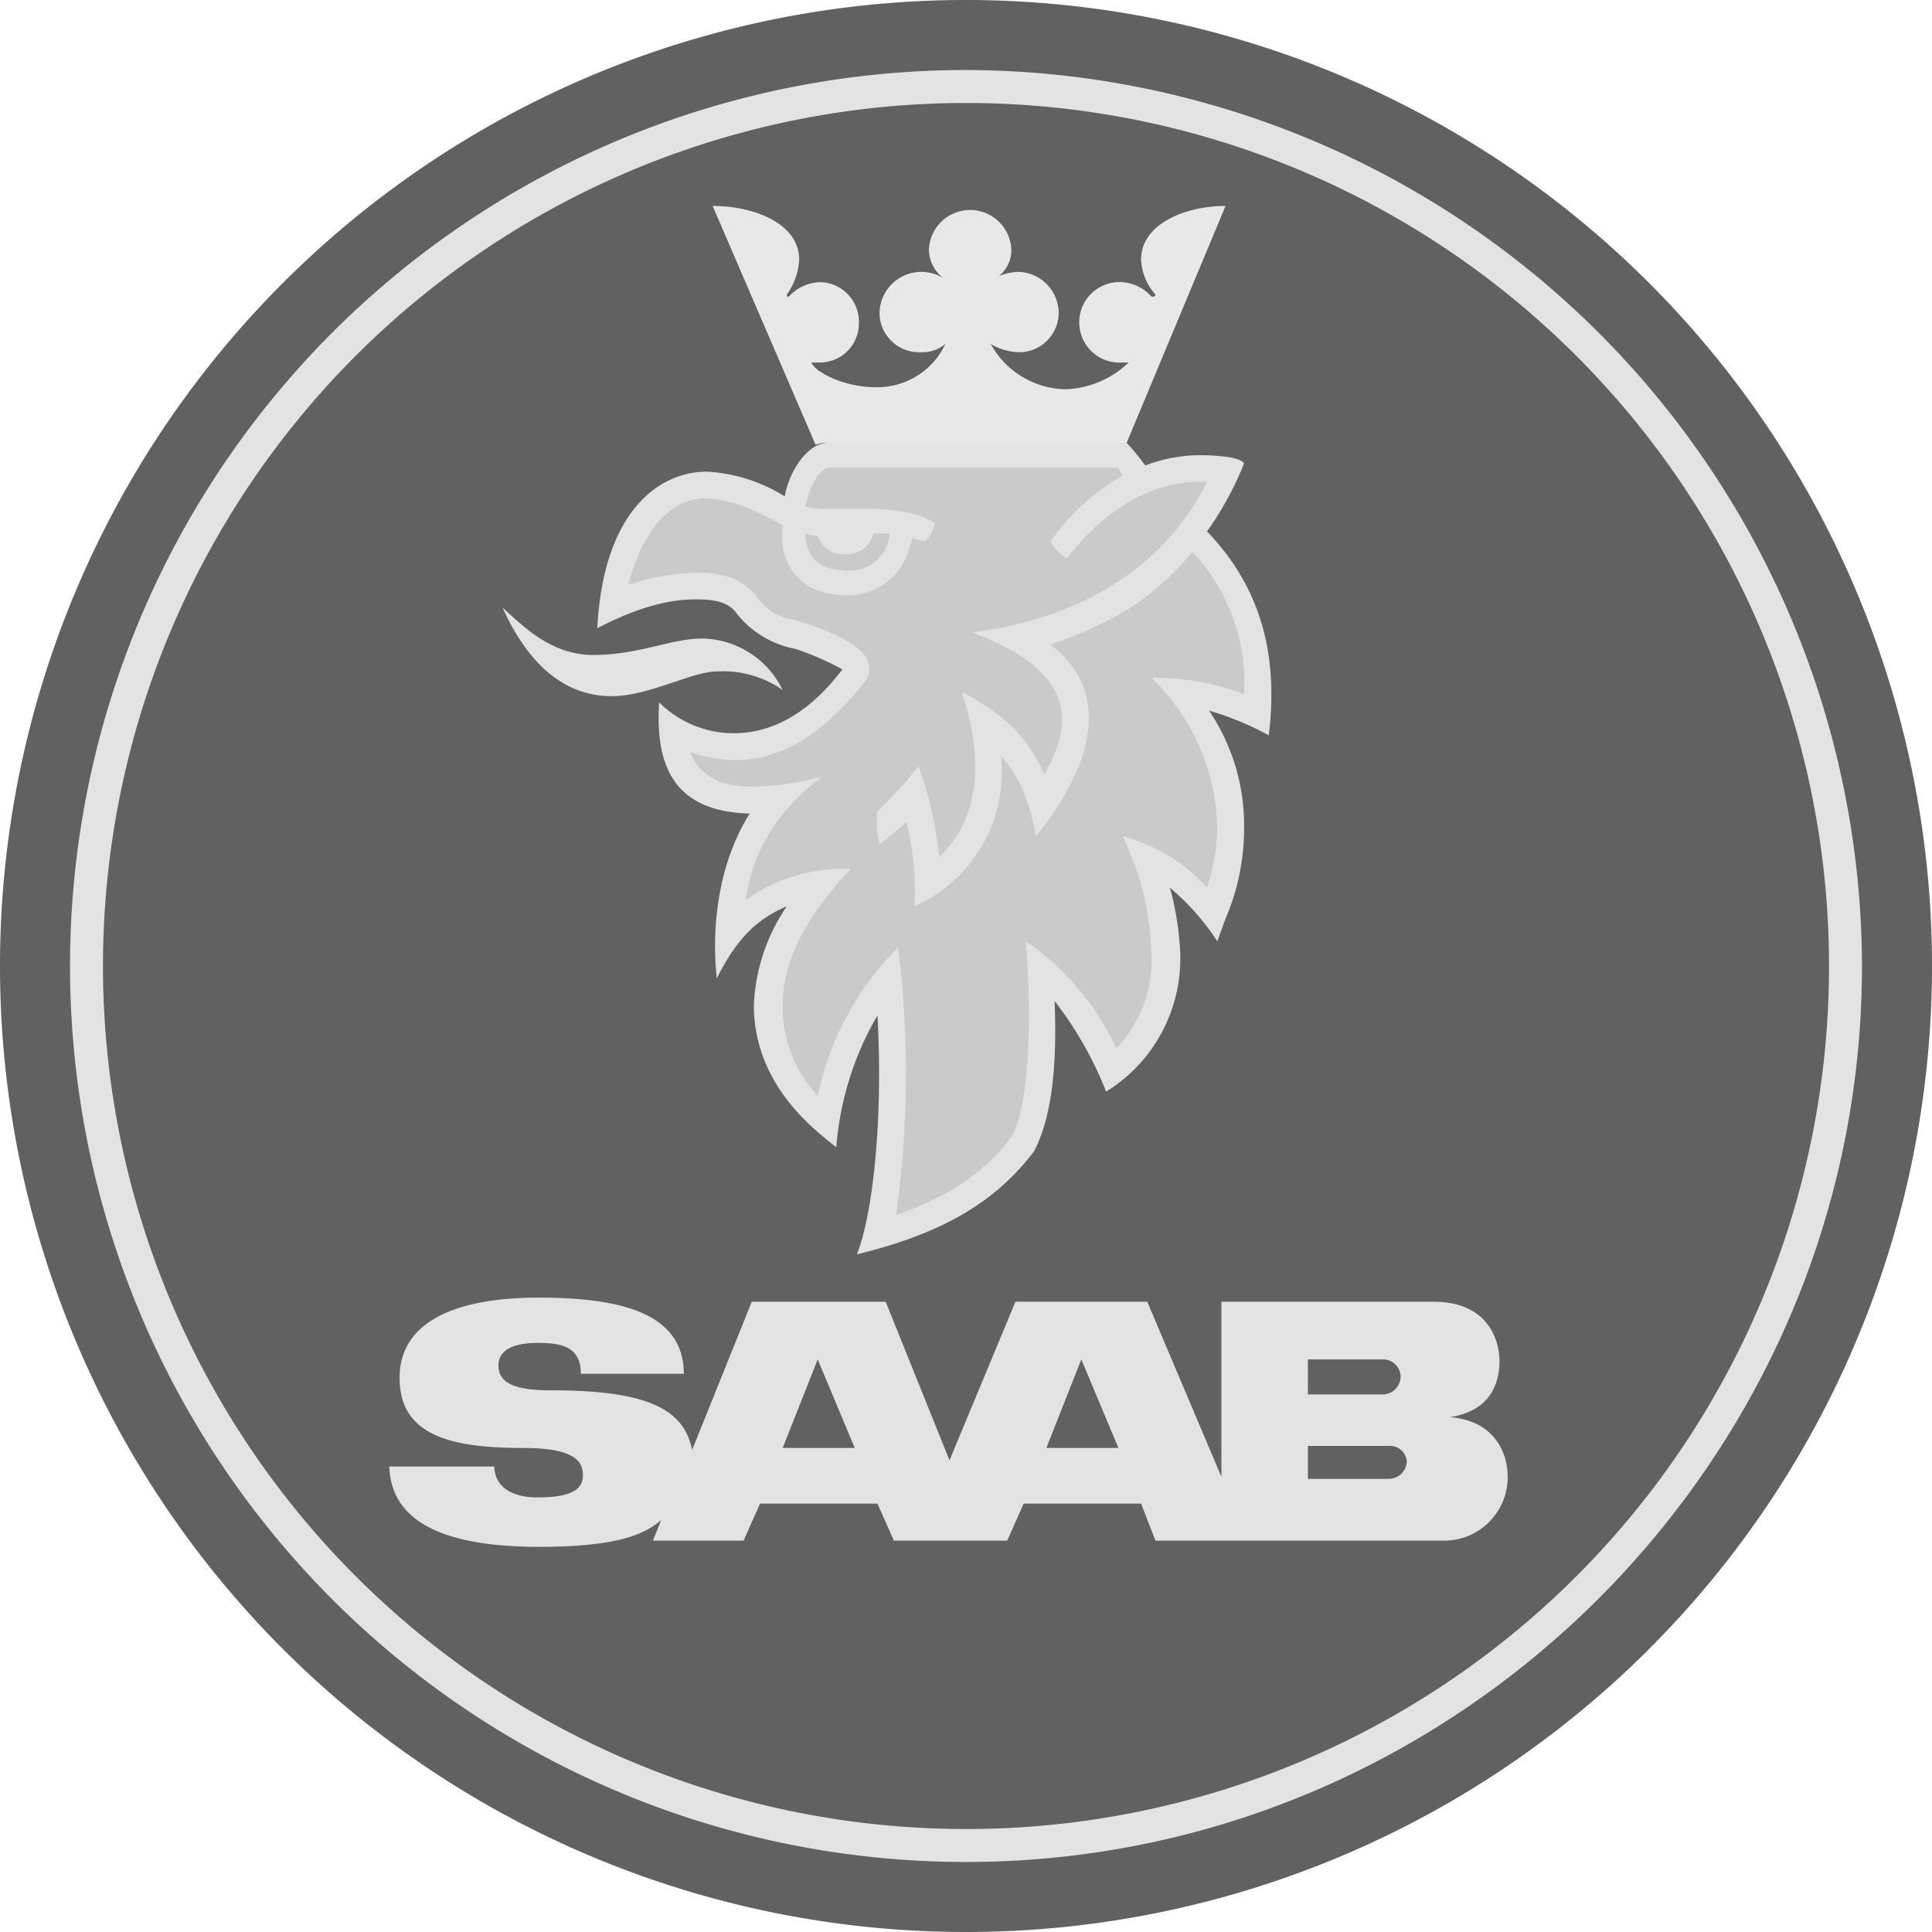
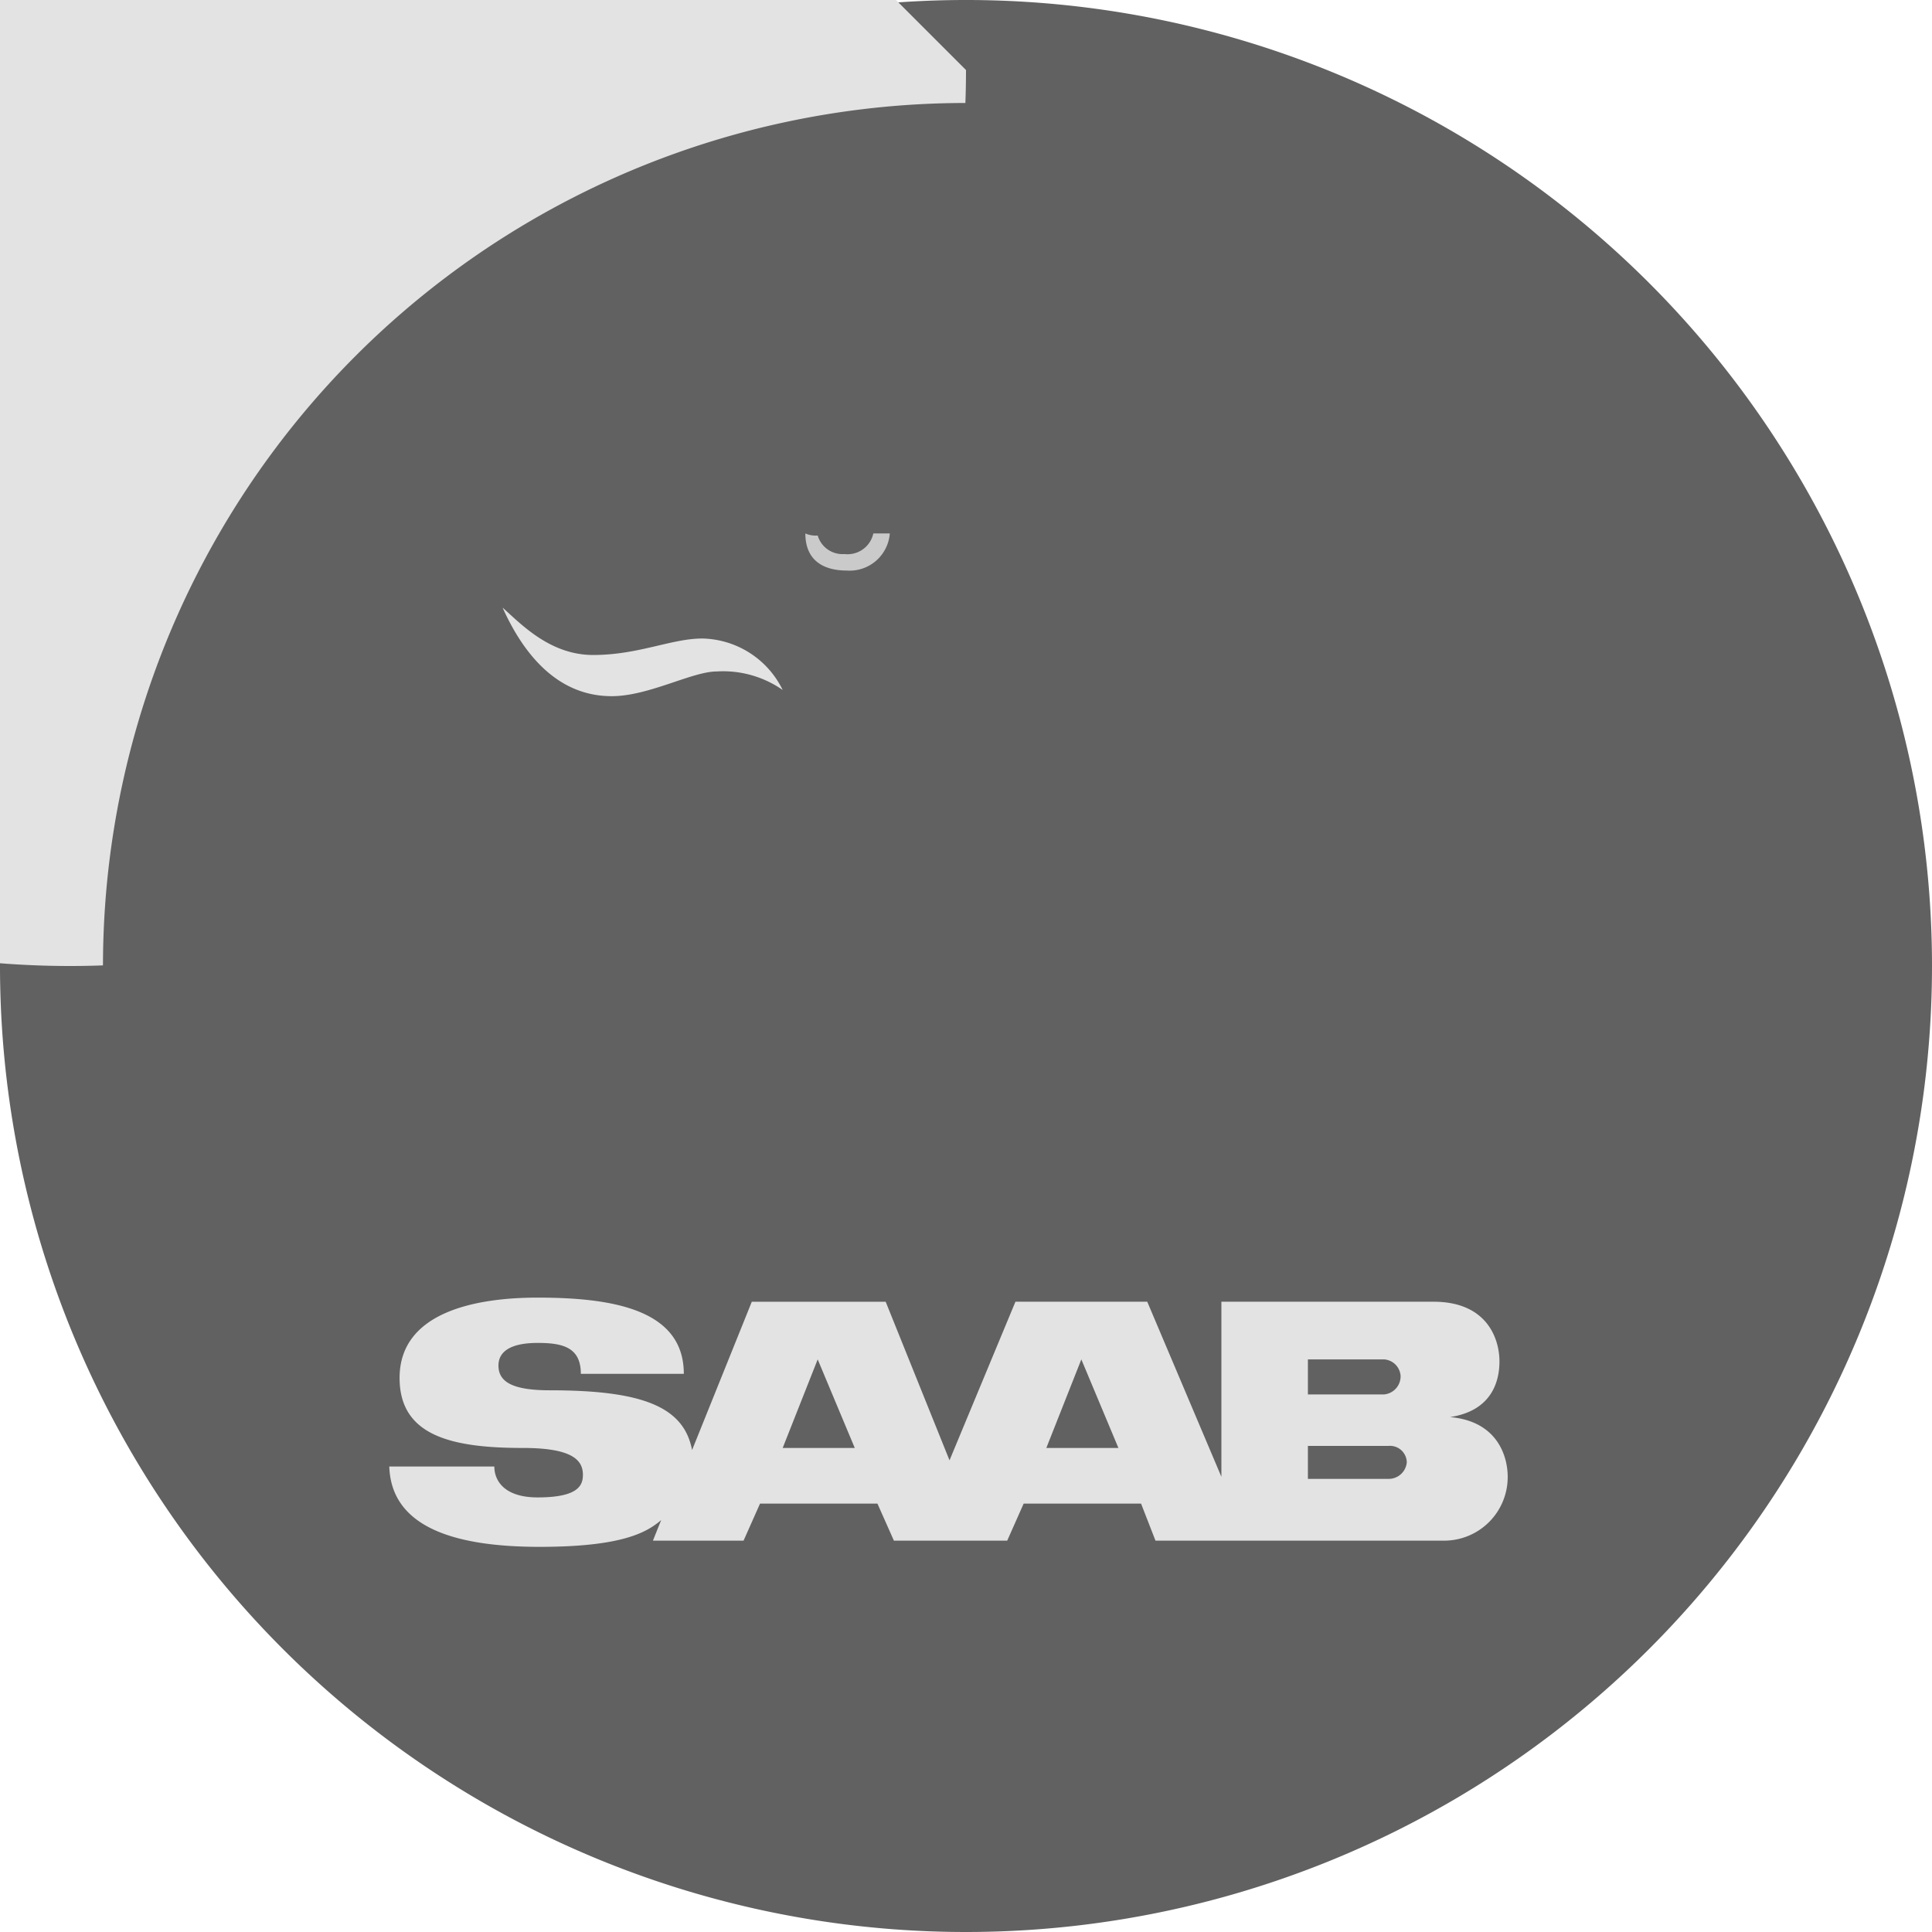
<svg xmlns="http://www.w3.org/2000/svg" viewBox="0 0 175.748 175.748">
  <title>saab</title>
  <g id="Слой_2" data-name="Слой 2">
    <g id="Layer_1" data-name="Layer 1">
      <path d="M175.748,87.874A87.874,87.874,0,1,0,87.874,175.748,87.879,87.879,0,0,0,175.748,87.874Z" style="fill:#616161;fill-rule:evenodd" />
-       <path d="M87.874,6.37A81.683,81.683,0,0,1,169.378,87.874c0,44.78-36.724,81.504-81.504,81.504a81.504,81.504,0,0,1,0-163.008Z" style="fill:#e3e3e3;fill-rule:evenodd" />
+       <path d="M87.874,6.37c0,44.78-36.724,81.504-81.504,81.504a81.504,81.504,0,0,1,0-163.008Z" style="fill:#e3e3e3;fill-rule:evenodd" />
      <path d="M166.38,87.874A78.506,78.506,0,1,0,87.874,166.38,78.484,78.484,0,0,0,166.38,87.874Z" style="fill:#616161;fill-rule:evenodd" />
      <path d="M45.717,55.273c1.686,1.499,4.309,4.309,8.244,4.309,4.122,0,7.12-1.499,9.931-1.499a8.319,8.319,0,0,1,7.307,4.684,9.455,9.455,0,0,0-5.996-1.686c-2.248,0-6.183,2.248-9.556,2.248-5.246,0-8.244-4.31-9.93-8.057Z" style="fill:#e3e3e3;fill-rule:evenodd" />
-       <path d="M74.196,40.471,64.828,18.736c3.935,0,7.87,1.687,7.87,4.872a5.972,5.972,0,0,1-1.124,3.185c0,.188,0,.188.187.188h0a3.985,3.985,0,0,1,2.811-1.312,3.602,3.602,0,0,1,3.56,3.747,3.558,3.558,0,0,1-3.56,3.56h-.75c.188.75,2.811,2.248,5.809,2.248A6.852,6.852,0,0,0,86.001,31.29a3.271,3.271,0,0,1-2.248.749A3.603,3.603,0,0,1,80.005,28.479a3.815,3.815,0,0,1,5.808-3.185,3.278,3.278,0,0,1-1.312-2.623,3.752,3.752,0,0,1,7.495,0,3.019,3.019,0,0,1-1.124,2.436,5.468,5.468,0,0,1,1.686-.375,3.758,3.758,0,0,1,3.747,3.747,3.603,3.603,0,0,1-3.747,3.56A5.314,5.314,0,0,1,90.123,31.29a7.947,7.947,0,0,0,6.745,4.122,8.746,8.746,0,0,0,5.808-2.436h-.561a3.664,3.664,0,1,1,0-7.307,3.938,3.938,0,0,1,2.623,1.312h.186a.184.184,0,0,0,.188-.188,5.064,5.064,0,0,1-1.312-3.185c0-3.185,3.936-4.872,7.683-4.872l-8.994,21.547H75.321a2.376,2.376,0,0,0-1.125.188Z" style="fill:#e8e8e8;fill-rule:evenodd" />
-       <path d="M71.386,45.155c.374-2.248,2.061-4.872,3.935-4.872h27.168a19.898,19.898,0,0,1,1.687,2.061,14.147,14.147,0,0,1,5.246-.937,20.371,20.371,0,0,1,2.437.188s1.123.188,1.311.562a29.294,29.294,0,0,1-3.372,6.183c4.684,4.872,6.558,10.867,5.621,18.549a27.64,27.64,0,0,0-5.434-2.249,18.692,18.692,0,0,1,3.185,10.867,20.723,20.723,0,0,1-1.686,8.057l-.75,2.061a22.2,22.2,0,0,0-4.309-4.872,26.827,26.827,0,0,1,.938,5.996,14.22,14.22,0,0,1-6.745,12.553,33.163,33.163,0,0,0-4.684-8.243c.188,4.684,0,10.117-1.874,13.677-3.559,4.685-8.431,7.495-16.113,9.368,1.312-3.185,2.436-11.616,1.873-21.733a28.12,28.12,0,0,0-3.747,11.991c-1.874-1.499-7.495-5.621-7.495-12.929a17.147,17.147,0,0,1,2.998-8.993c-2.623,1.124-4.497,2.81-6.371,6.558C64.641,83.752,65.578,78.131,68.201,74.009c-6.745-.188-8.619-4.122-8.244-10.118a9.641,9.641,0,0,0,6.745,2.811c2.811,0,6.37-1.125,9.93-5.808a24.999,24.999,0,0,0-4.309-1.874,8.894,8.894,0,0,1-5.434-3.373c-.75-.937-2.061-1.124-3.56-1.124-1.873,0-4.684.374-8.994,2.623.562-10.867,5.809-14.24,9.93-14.24a14.843,14.843,0,0,1,7.12,2.248Z" style="fill:#e3e3e3;fill-rule:evenodd" />
      <path d="M48.902,118.04c6.933,0,13.303,1.124,13.303,6.932H52.837c0-2.436-1.686-2.811-3.934-2.811-2.061,0-3.56.563-3.56,2.062s1.312,2.248,4.684,2.248c8.432,0,12.179,1.499,12.929,5.434l5.433-13.49H80.567L86.375,132.841l5.996-14.427H104.362l6.745,15.926V118.414h19.299c4.871,0,5.995,3.373,5.995,5.434,0,1.874-.749,4.497-4.497,5.059,4.31.374,5.247,3.56,5.247,5.433a5.786,5.786,0,0,1-5.809,5.809H105.111l-1.312-3.372H93.12l-1.498,3.372H81.316l-1.499-3.372H69.138l-1.499,3.372H59.395l.75-1.873c-1.312,1.124-3.561,2.436-11.055,2.436-7.12,0-13.49-1.499-13.678-7.308H44.968c0,1.312.936,2.811,3.935,2.811,3.748,0,4.122-1.124,4.122-2.061,0-1.312-.936-2.437-5.434-2.437-6.558,0-11.242-1.124-11.242-6.37,0-5.995,6.933-7.307,12.554-7.307Zm46.279,13.677h6.558l-3.373-8.057-3.185,8.057Zm-23.983,0h6.558l-3.373-8.057-3.185,8.057Zm54.711-4.871a1.652,1.652,0,0,0,1.499-1.687,1.613,1.613,0,0,0-1.499-1.499h-6.933v3.186Zm-6.933,7.682h7.308a1.652,1.652,0,0,0,1.687-1.499,1.53,1.53,0,0,0-1.687-1.498h-7.308v2.997Z" style="fill:#e3e3e3;fill-rule:evenodd" />
      <path d="M79.443,48.527a2.399,2.399,0,0,1-2.623,1.874,2.357,2.357,0,0,1-2.436-1.686,2.374,2.374,0,0,1-1.124-.188c0,2.623,1.873,3.373,3.747,3.373a3.664,3.664,0,0,0,3.935-3.373Z" style="fill:#cacaca;fill-rule:evenodd" />
-       <path d="M71.199,47.778c-2.623-1.499-5.059-2.436-6.933-2.436-4.497,0-6.37,5.059-7.12,7.87a21.696,21.696,0,0,1,6.183-1.124c2.436,0,4.122.562,5.434,2.061a4.828,4.828,0,0,0,3.56,2.248c2.436.75,6.745,2.248,6.745,4.31a1.89,1.89,0,0,1-.562,1.499c-4.31,5.434-8.244,6.932-11.617,6.932a12.468,12.468,0,0,1-4.122-.749c.937,2.623,3.56,3.185,5.621,3.185a25.601,25.601,0,0,0,6.371-.937c-3.373,2.623-6.183,5.996-6.933,11.242a15.033,15.033,0,0,1,9.556-2.811c-3.935,4.122-6.183,8.244-6.183,12.366a11.703,11.703,0,0,0,3.185,8.244,26.81,26.81,0,0,1,7.308-13.49,91.63,91.63,0,0,1-.188,24.357c4.122-1.499,7.682-3.372,10.492-7.12,1.686-2.811,1.874-11.054,1.311-17.799a24.025,24.025,0,0,1,8.244,9.743,11.599,11.599,0,0,0,3.186-8.619,25.603,25.603,0,0,0-2.623-10.68,15.602,15.602,0,0,1,7.682,4.684,18.381,18.381,0,0,0,.936-5.434,19.51,19.51,0,0,0-5.995-13.677,23.445,23.445,0,0,1,8.431,1.499,17.39,17.39,0,0,0-4.684-12.928c-3.373,3.934-6.558,6.183-12.929,8.431,5.621,4.31,3.936,10.867-1.312,17.425-.562-2.811-1.312-5.246-3.185-7.307a13.378,13.378,0,0,1-7.87,13.678,25.525,25.525,0,0,0-.749-7.682c-.562.562-1.499,1.312-2.436,2.061a7.862,7.862,0,0,1-.188-2.998,40.998,40.998,0,0,0,3.747-4.122,35.504,35.504,0,0,1,1.874,8.244c2.623-2.436,4.685-6.932,2.061-14.989,3.935,2.06,5.996,4.122,7.495,7.495,4.122-6.933-.188-10.493-6.558-12.929,7.494-.936,16.675-4.309,21.359-13.677-3.186-.188-8.057.936-12.741,6.933a3.843,3.843,0,0,1-1.499-1.499,19.758,19.758,0,0,1,6.559-5.996c-.188-.375-.375-.75-.562-.75H75.508c-.936,0-1.873,1.686-2.248,3.56a9.151,9.151,0,0,0,2.436.188h2.998c1.873,0,4.684.188,6.37,1.312a3.624,3.624,0,0,1-.936,1.687c-.375-.188-.75-.188-1.125-.375-.936,4.309-3.934,5.246-5.996,5.246-5.246,0-6.183-4.122-5.808-6.37Z" style="fill:#cacaca;fill-rule:evenodd" />
    </g>
  </g>
</svg>